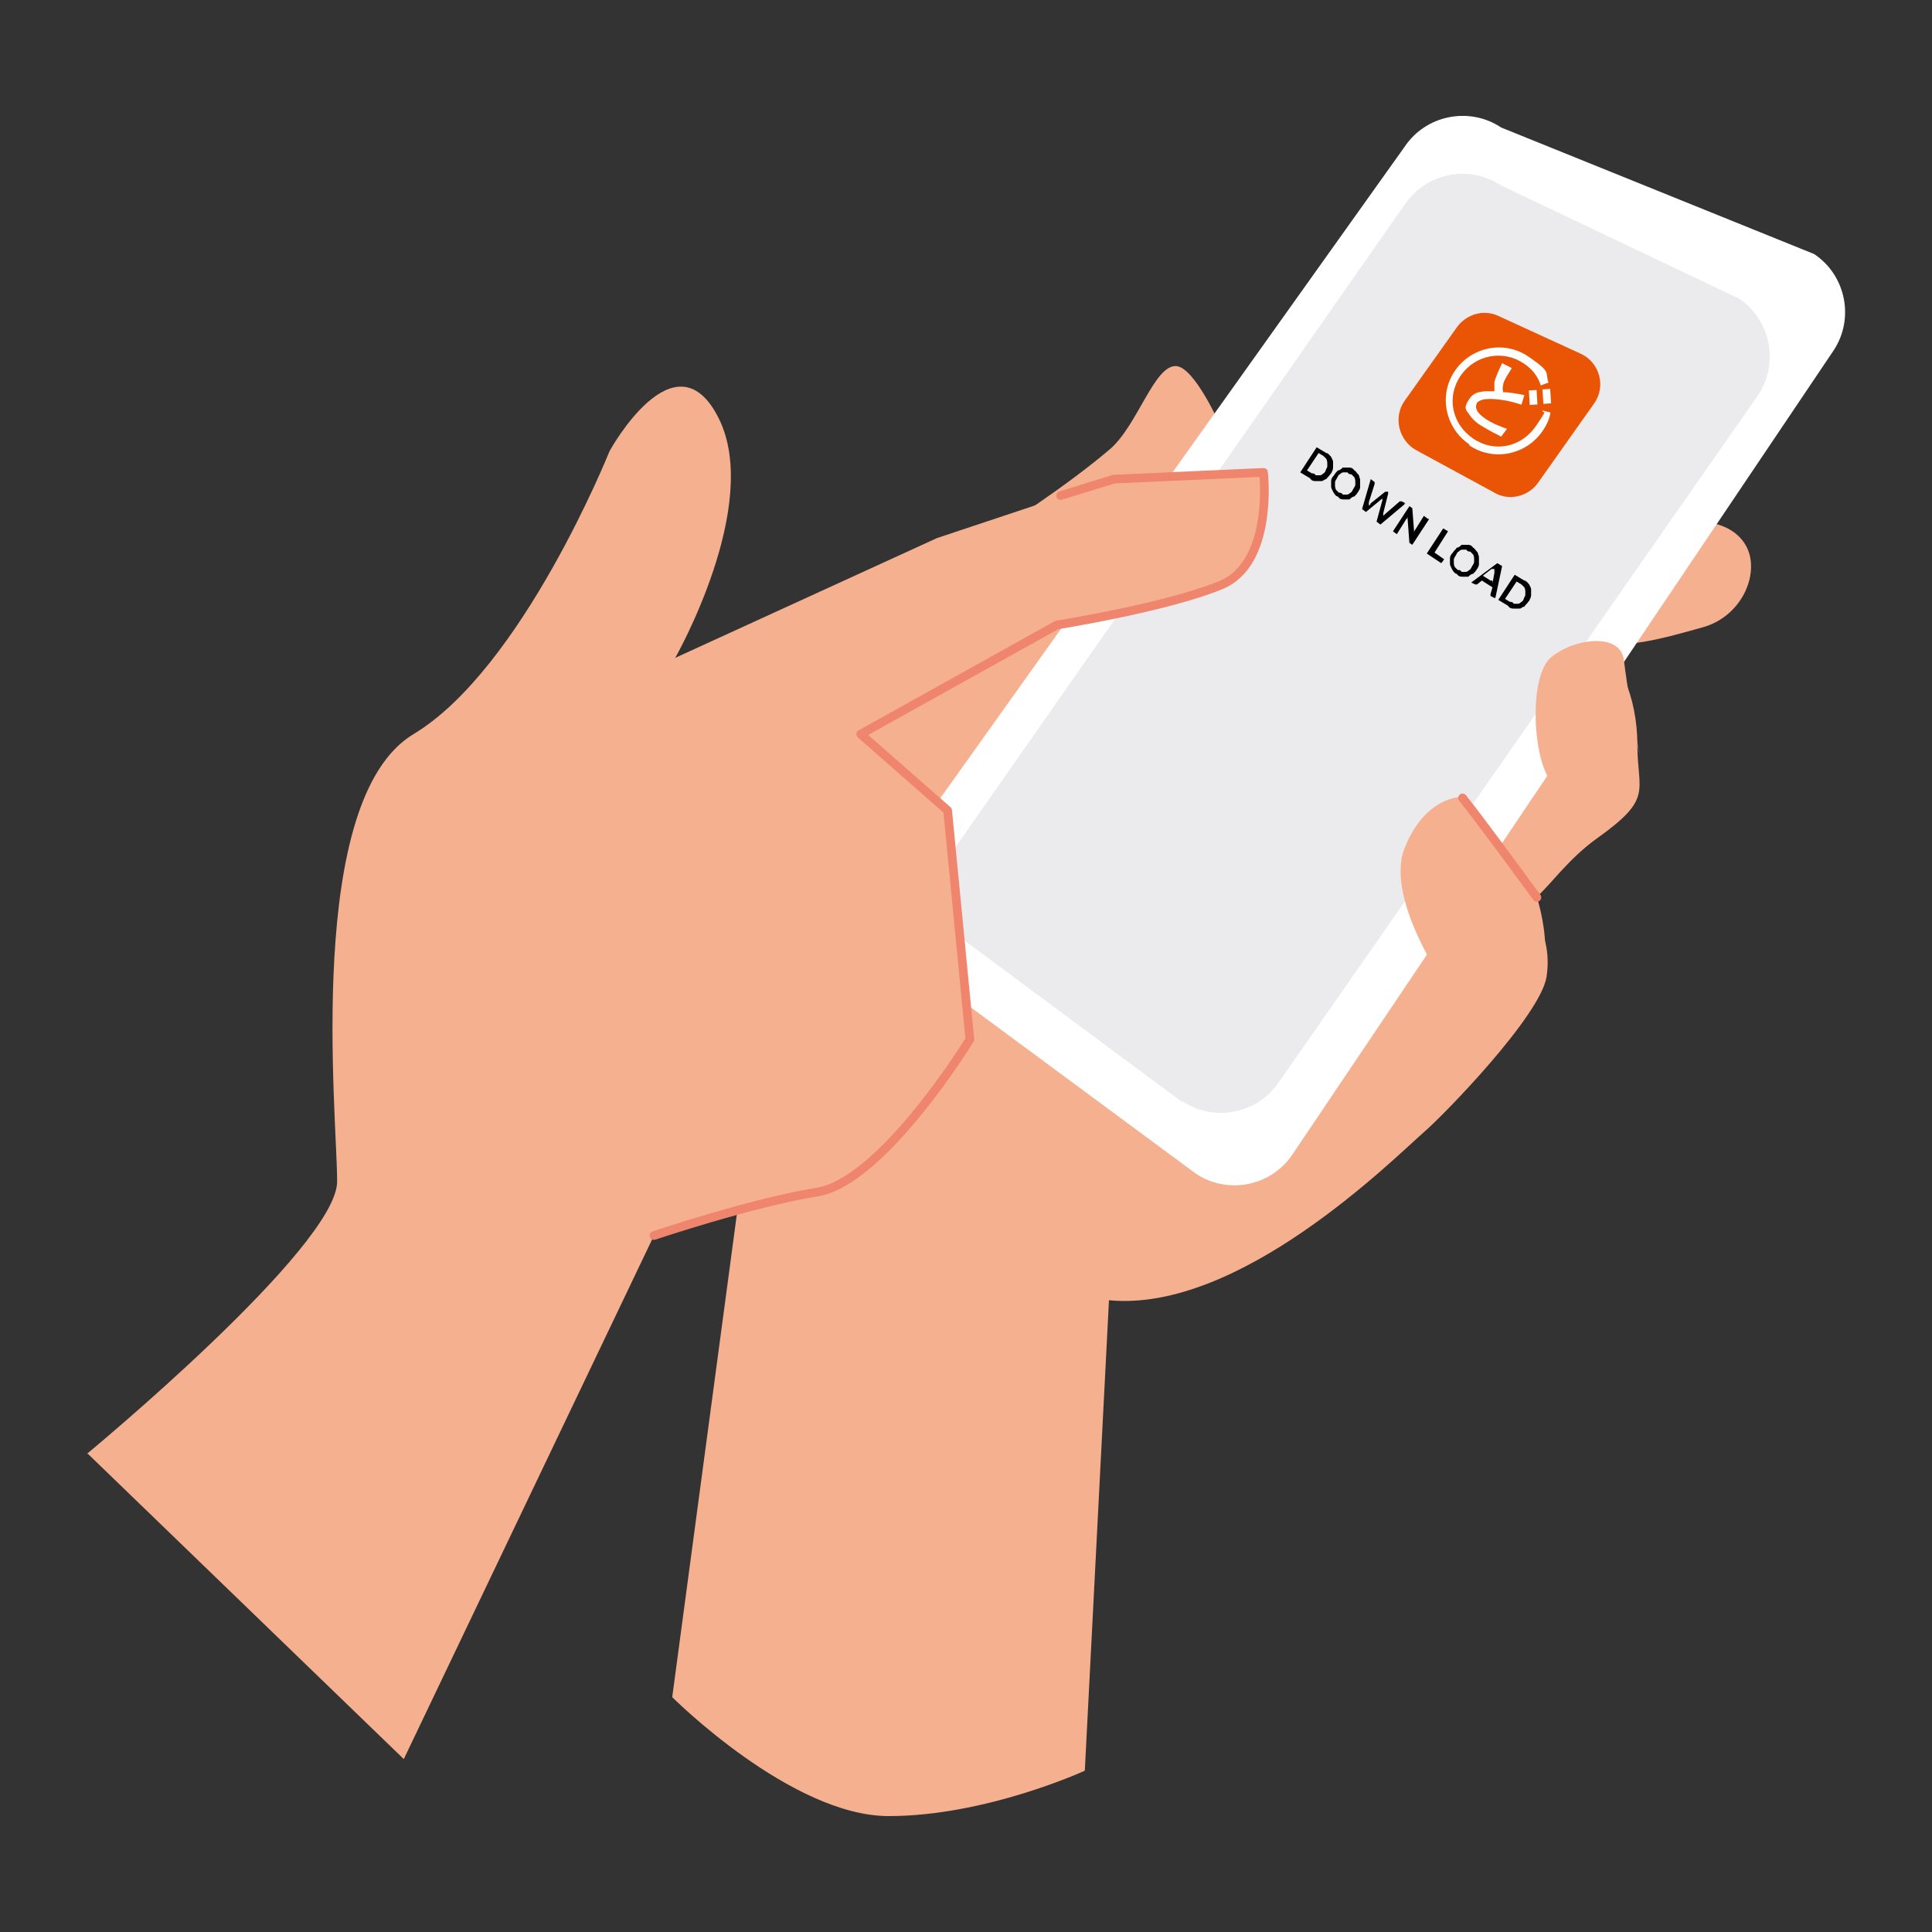
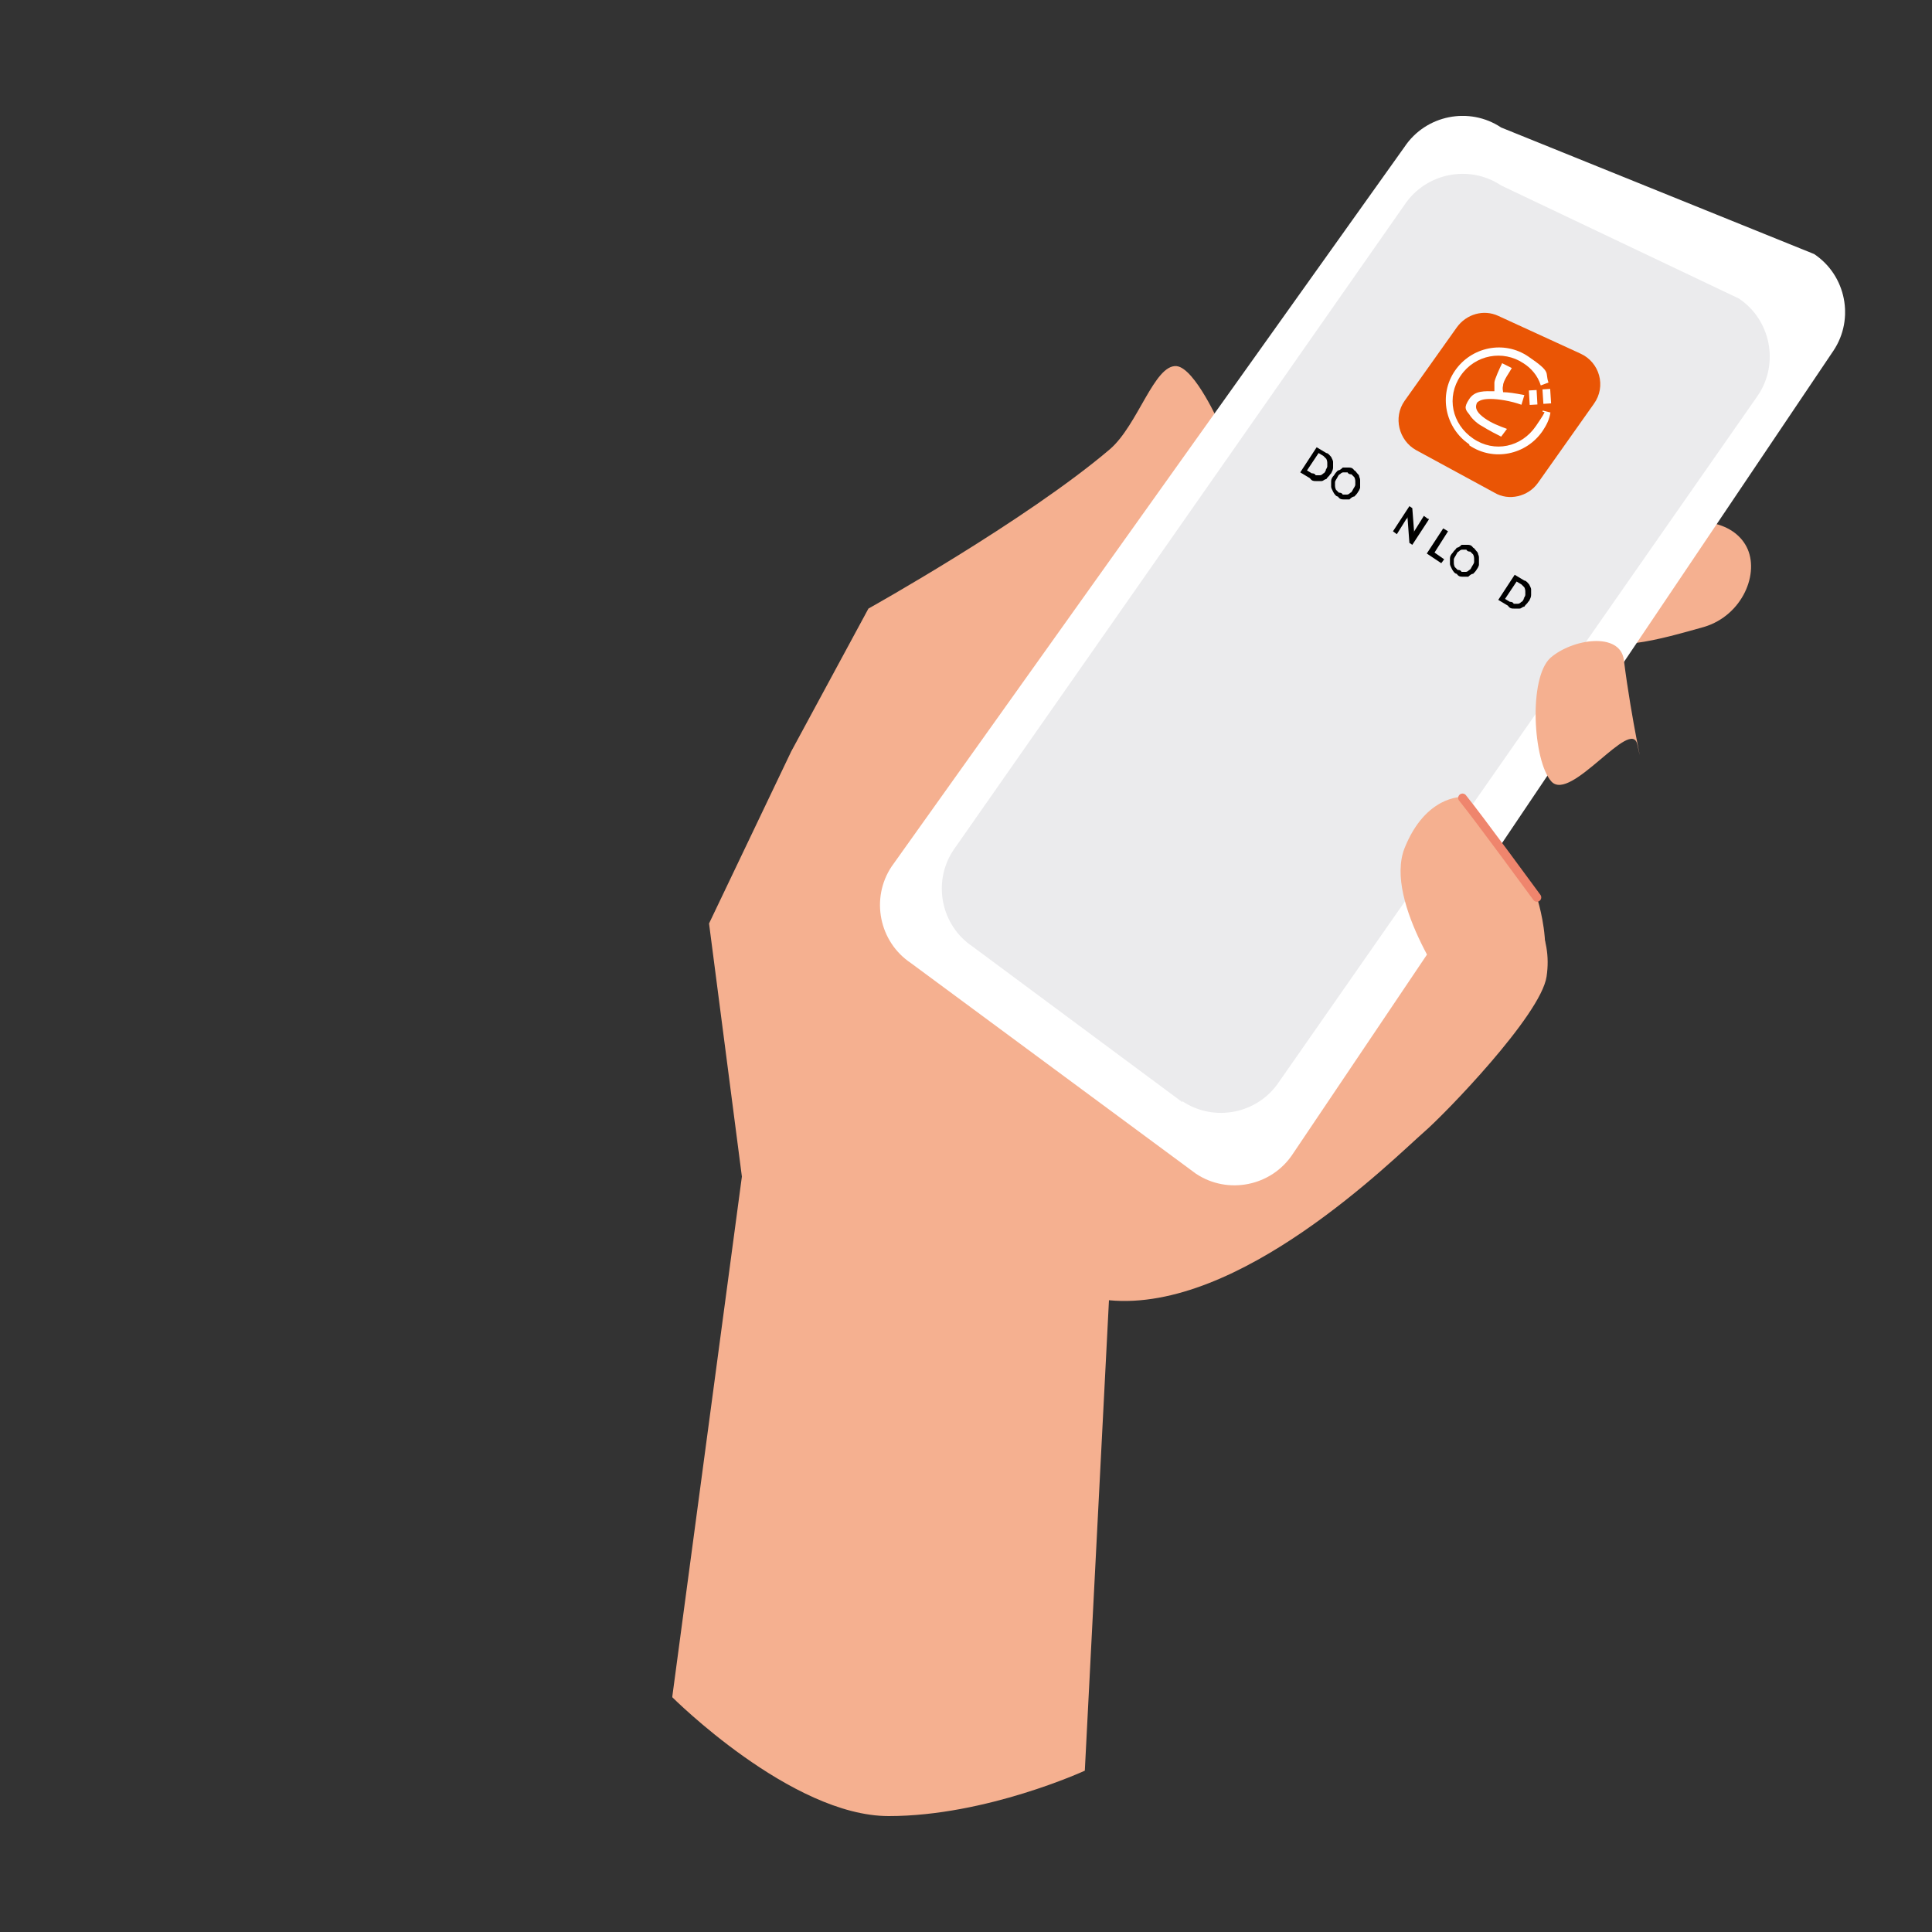
<svg xmlns="http://www.w3.org/2000/svg" version="1.1" viewBox="0 0 200 200">
  <rect x="0" y="0" width="200" height="200" fill="#333333" stroke="none" />
  <defs>
    <style>
      .cls-1, .cls-2 {
        fill: none;
      }

      .cls-3 {
        fill: #f5b090;
      }

      .cls-2 {
        stroke: #ef856d;
        stroke-linecap: round;
        stroke-linejoin: round;
        stroke-width: .9px;
      }

      .cls-4 {
        fill: #fff;
      }

      .cls-5 {
        fill: #ea5505;
      }

      .cls-6 {
        fill: #ebebed;
      }

      .cls-7 {
        clip-path: url(#clippath);
      }
    </style>
    <clipPath id="clippath">
      <rect class="cls-1" x="9" y="12" width="182" height="176" />
    </clipPath>
  </defs>
  <g>
    <g id="_レイヤー_1" data-name="レイヤー_1">
      <g id="_レイヤー_1-2" data-name="_レイヤー_1">
        <g class="cls-7">
          <g>
            <g>
              <path class="cls-3" d="M171.5,55c3.8-1.8,7.9-1.1,9.3,1.6s-.4,7.1-4.4,8.3c-4.3,1.2-10.6,3.1-11.9.4-1.3-2.7,3.3-8.4,7.1-10.3h-.1Z" />
-               <path class="cls-3" d="M156.8,78.8s-1.3-10.6,8-11.4c2.7-.2,4.7,4.8,4.7,9.7s1.7,5.5-4.2,9.7c-5.7,4.1-7.2,10.2-9.7,4.2-2.5-5.9-3.8-3.4-3.8-3.4l5.1-8.9h-.1Z" />
              <path class="cls-3" d="M69.6,175.7s12.3,12.3,22.4,12.3,20.3-4.7,20.3-4.7l2.5-48.7c13.5,1.3,29.3-14.5,32.6-17.4,2.1-1.8,12.1-12.1,12.7-16.1,1.3-8.6-9-12.4-9-12.4l15.8-20.3-13.5-22.6-17.2-4.3-9.9,2.5s-2.6-5.9-4.5-6.1c-2.3-.2-4,6.1-6.9,8.6-8.7,7.4-25,16.5-25,16.5l-8,14.8-8.5,17.8,3.4,26.2-7.2,53.8h0Z" />
              <path class="cls-4" d="M123.8,121.5l-29.5-21.8c-3.3-2.2-4.2-6.7-2-10L145.4,15.2c2.2-3.3,6.7-4.2,10-2l32.4,13.1c3.3,2.2,4.2,6.7,2,10l-56,83.2c-2.2,3.3-6.7,4.2-10,2h0Z" />
              <path class="cls-6" d="M122.4,114.1l-21.7-16.1c-3.3-2.2-4.2-6.7-2-10l46.7-66.8c2.2-3.3,6.7-4.2,10-2l24.6,11.7c3.3,2.2,4.2,6.7,2,10l-49.6,71.1c-2.2,3.3-6.7,4.2-10,2h0Z" />
-               <path class="cls-3" d="M9,150.5s25.9-21.4,25.9-28.2-3.4-39.5,7.9-46.3c11.3-6.8,20.3-29.3,20.3-29.3,0,0,6.8-12.4,11.3-3.4,4.5,9-4.5,24.8-4.5,24.8l27.1-12.4,18.3-6.1,15.5-.7s1.1,9.5-4.5,11.7c-5.6,2.3-16.9,4.1-16.9,4.1l-20.3,11.3,9,7.9,2.3,23.7s-9,14.7-15.8,15.8c-6.8,1.1-16.9,4.5-16.9,4.5l-25.9,54.2-32.7-31.6h-.1Z" />
              <path class="cls-3" d="M151.4,82.5s-3.8-.2-6,5.3c-2.2,5.6,5.1,15.5,5.1,15.5,0,0,0,3.4,5.9,1.3s2.7-11.7,2.7-11.7l-2.3-2.7-5.4-7.7h0Z" />
              <path class="cls-3" d="M160.6,80.9c-1.9-2.1-2.4-10.7-.1-12.8,2.3-2,7.2-2.7,7.6.2.8,6.4,2.2,12.3,1.4,8.8-.6-3-6.9,6-8.9,3.8h0Z" />
-               <path class="cls-2" d="M109.8,51.3l5.5-1.7,15.5-.7s1.1,9.5-4.5,11.7c-5.6,2.3-16.9,4.1-16.9,4.1l-20.3,11.3,9,7.9,2.3,23.7s-9,14.7-15.8,15.8c-6.8,1.1-16.9,4.5-16.9,4.5" />
              <path class="cls-2" d="M159.1,92.9s-6-8.2-7.7-10.3" />
              <path class="cls-5" d="M154.7,51l-8.1-4.4c-1.8-1-2.4-3.4-1.2-5.1l5.4-7.6c1-1.4,2.8-1.9,4.3-1.2l8.5,3.9c2,.9,2.7,3.4,1.4,5.2l-5.8,8.2c-1,1.4-3,1.9-4.5,1h0Z" />
              <path d="M137.7,49.1c-.1.2-.3.3-.4.5-.2,0-.3.2-.5.2h-.6c-.2,0-.4,0-.6-.3l-1-.6,1.7-2.6,1,.6c.2,0,.4.3.5.4.1.2.2.4.2.5v.6c0,.2-.1.4-.2.6h0ZM137.2,48.7c0,0,.2-.3.2-.4v-.4c0,0,0-.2-.1-.4,0,0-.2-.2-.3-.3l-.5-.3-1.2,1.8.5.3c.1,0,.3,0,.4.2h.4c.1,0,.2,0,.4-.2.1,0,.2-.2.3-.4h0Z" />
              <path d="M140.6,50.9c-.1.2-.3.4-.4.5-.2,0-.4.2-.5.3h-.6c-.2,0-.4,0-.6-.3-.2,0-.4-.3-.5-.5s-.2-.4-.2-.5v-.6c0-.2.1-.4.3-.6.1-.2.3-.4.4-.5.2,0,.4-.2.5-.3h.6c.2,0,.4,0,.6.3.1,0,.2.2.3.3s.2.2.2.3.1.2.1.4v.8c0,0-.1.3-.2.4h0ZM140.1,50.6c0,0,.2-.3.2-.4v-.4c0,0,0-.2-.1-.4,0,0-.2-.2-.3-.3-.1,0-.3,0-.4-.2h-.4c-.1,0-.2,0-.4.2-.1,0-.2.2-.3.4,0,0-.2.3-.2.4v.4c0,0,0,.2.1.4,0,0,.2.2.3.3.1,0,.3,0,.4.2h.4c.1,0,.2,0,.4-.2.1,0,.2-.2.3-.4h0Z" />
-               <path d="M145.4,52.2l-2.5,2.1-.4-.3.6-2.2v-.2h0l-1.7,1.4-.4-.3.9-3.1.4.3h0v.2l-.6,1.9h0v.3h.1q0,0,.1-.2l1.5-1.2h.3v.2h0c0,0-.5,2-.5,2v.3l.2-.2,1.5-1.3h.2l.4.2h-.1Z" />
              <path d="M147.9,53.8l-1.7,2.6-.3-.2h0c0,0-.2-2.7-.2-2.7,0,0,0,.2-.1.2l-1,1.6-.4-.3,1.7-2.6.3.2h0l.2,2.6h0v-.2l1-1.6.4.3h.1Z" />
              <path d="M149.5,57.9l-.3.4-1.5-1,1.7-2.6.5.3-1.4,2.2s1,.7,1,.7Z" />
              <path d="M152.9,58.9c-.1.2-.3.4-.4.5-.2,0-.4.2-.5.3h-.6c-.2,0-.4,0-.6-.3-.2,0-.4-.3-.5-.5s-.2-.4-.2-.5v-.6c0-.2.1-.4.3-.6.1-.2.3-.3.4-.5.2,0,.4-.2.5-.3h.6c.2,0,.4,0,.6.3.1,0,.2.2.3.3,0,0,.2.2.2.3s.1.2.1.4v.8c0,0-.1.3-.2.4h0ZM152.4,58.6c0,0,.2-.3.2-.4v-.4c0,0,0-.2-.1-.4,0,0-.2-.2-.3-.3-.1,0-.3,0-.4-.2h-.4c-.1,0-.2,0-.4.2-.1,0-.2.2-.3.4,0,0-.2.3-.2.4v.4c0,0,0,.2.1.4,0,0,.2.2.3.3.1,0,.3,0,.4.2h.4c.1,0,.2,0,.4-.2.1,0,.2-.2.3-.4h0Z" />
-               <path d="M154.7,61.9l-.4-.2h0v-.2l.2-.7-1.1-.7-.5.4h-.2l-.4-.2,2.7-2,.5.3-.7,3.3h0ZM154.5,60.4l.2-1.1v-.4s-.1,0-.2,0c0,0-.1,0-.1,0l-.9.7.8.5h.2Z" />
              <path d="M158.2,62.3c-.1.2-.3.3-.4.5-.2,0-.3.2-.5.2h-.6c-.2,0-.4,0-.6-.3l-1-.6,1.7-2.6,1,.6c.2,0,.4.3.5.4.1.2.2.4.2.5v.6c0,.2-.1.4-.2.6h0ZM157.7,62c0,0,.2-.3.2-.4v-.4c0,0,0-.2-.1-.4,0,0-.2-.2-.3-.3l-.5-.3-1.2,1.8.5.3c.1,0,.3,0,.4.2h.4c.1,0,.2,0,.4-.2.1,0,.2-.2.3-.4h0Z" />
            </g>
            <g>
              <path class="cls-4" d="M152.8,41.8c.3-.4.8-.5,1.5-.5.8,0,2.1.2,3.2.6l.3-1c-1-.2-1.7-.3-2.2-.3,0-.2-.1-.3,0-.7,0-.5.7-1.4.9-1.8l-1-.5c-.2.4-.8,1.7-.8,2,0,.3,0,.6,0,.9-1,0-2-.1-2.6.8s-.4,1.1,0,1.6c.3.5.9,1,1.3,1.2.8.5,1.6.9,2,1.1l.6-.8c-.8-.3-1.6-.6-2.3-1.1s-1.1-1-.8-1.6Z" />
              <rect class="cls-4" x="158.3" y="40.5" width=".8" height="1.5" transform="translate(-2.1 9.1) rotate(-3.3)" />
              <rect class="cls-4" x="159.7" y="40.4" width=".8" height="1.5" transform="translate(-2.3 10.3) rotate(-3.7)" />
              <path class="cls-4" d="M152.1,46c-2.5-1.7-3.2-5.1-1.5-7.6s5.1-3.2,7.6-1.5,1.7,1.6,2.1,2.7l-.8.3c-.3-1-1-1.8-1.8-2.3-2.1-1.4-5-.9-6.5,1.3s-.9,5,1.3,6.5,5,.9,6.5-1.3.6-1.1.7-1.6l.8.2c-.1.7-.4,1.3-.8,1.9-1.7,2.5-5.1,3.2-7.6,1.5Z" />
            </g>
          </g>
        </g>
      </g>
    </g>
  </g>
</svg>